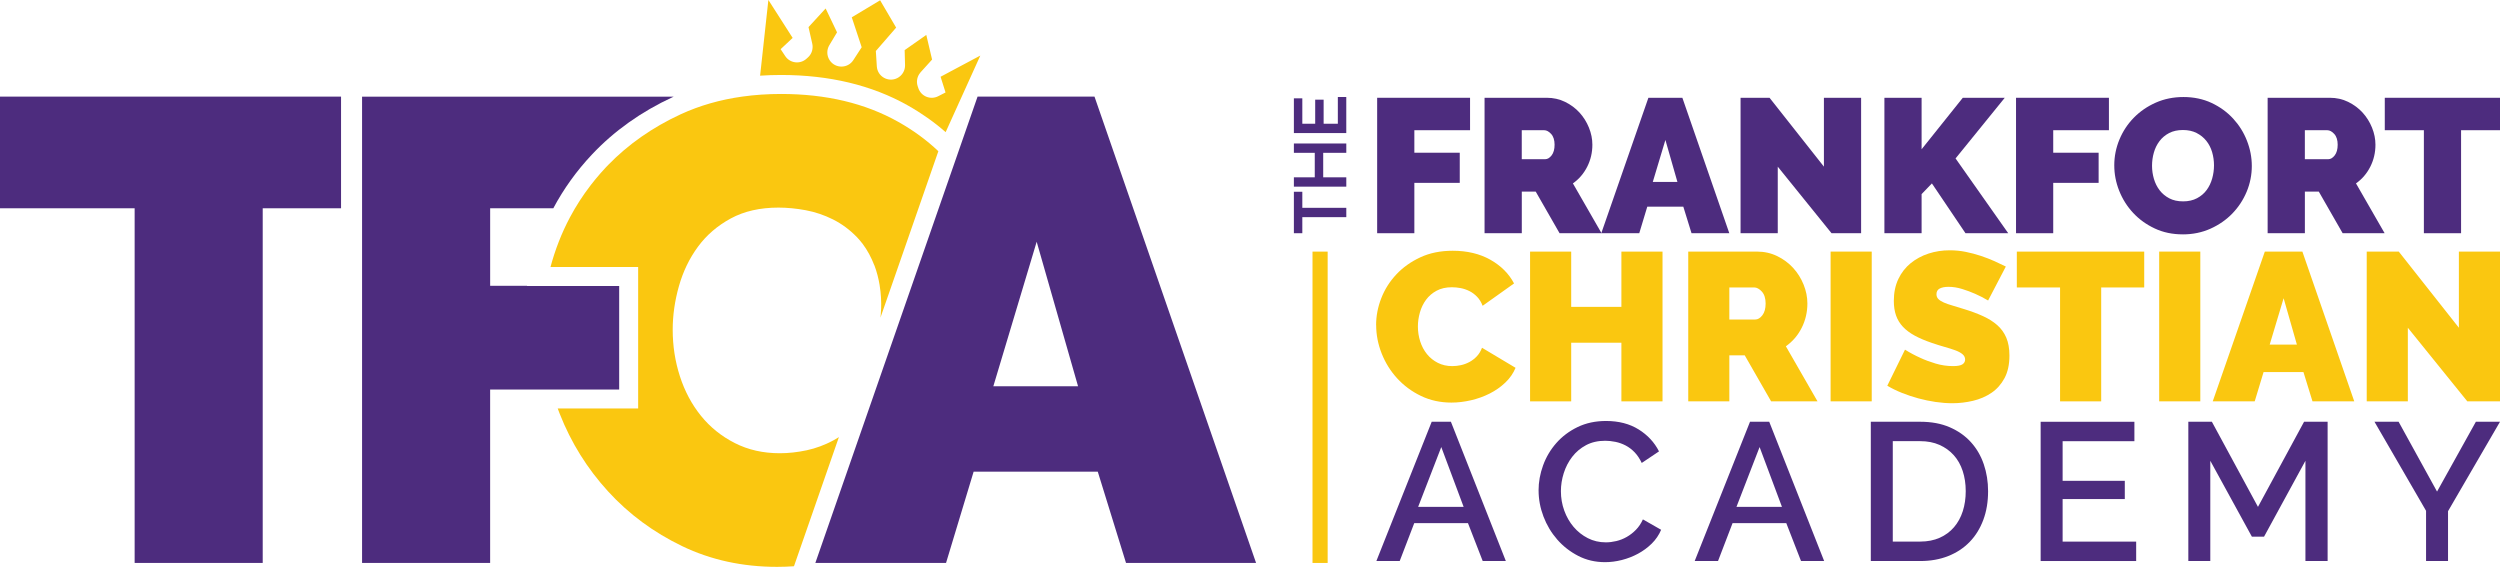
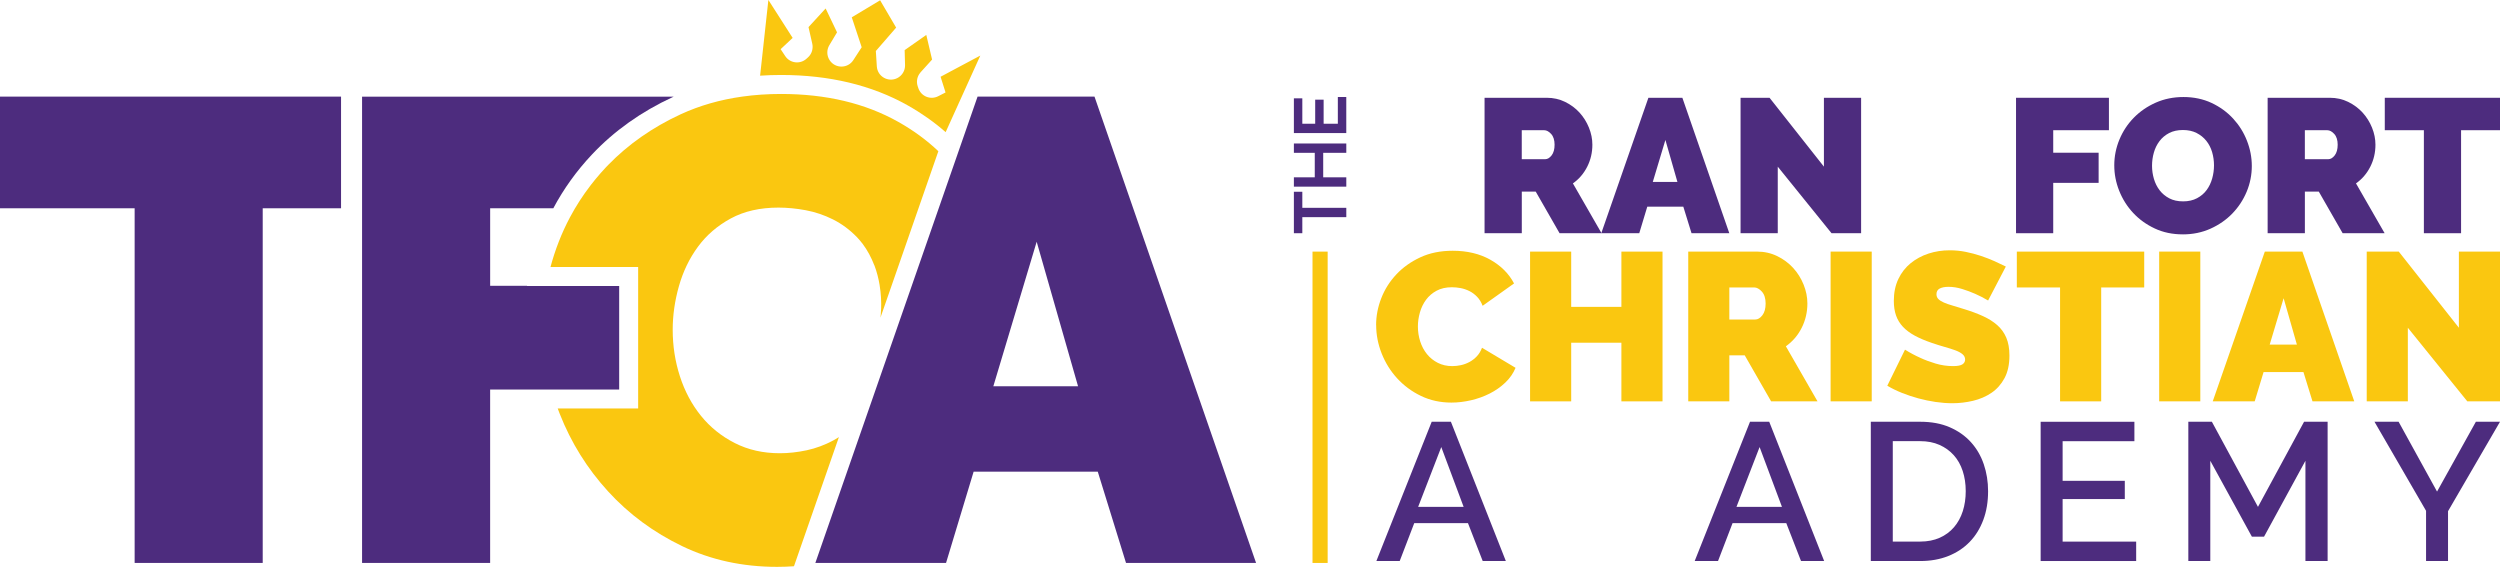
<svg xmlns="http://www.w3.org/2000/svg" id="Layer_2" viewBox="0 0 1285.82 291.56">
  <defs>
    <style>.cls-1{fill:#fac710;}.cls-1,.cls-2{stroke-width:0px;}.cls-2{fill:#4d2c7e;}</style>
  </defs>
  <g id="Layer_1-2">
    <path class="cls-1" d="M488.38,37.02l-4.61,2.46,2.55,8.08-3.8,1.94c-3.97,2.02-8.79.05-10.2-4.18l-.33-.99c-.69-2.07-.39-4.32.74-6.13.23-.36.48-.72.77-1.04l5.9-6.52-2.98-12.67-11.13,7.81.02.86.18,6.84c.08,2.85-1.52,5.47-4.07,6.73-4.66,2.27-10.13-.91-10.45-6.08l-.5-7.9,10.44-12.03L452.67.15l-14.58,8.75,5.1,15.4-4.31,6.64c-2.82,4.34-9.15,4.43-12.09.16-1.61-2.34-1.71-5.42-.24-7.86l3.12-5.21.84-1.4-5.86-12.27-8.81,9.58,1.94,8.58c.11.47.15.95.16,1.42.05,2.09-.78,4.14-2.38,5.57l-.77.7c-3.3,2.99-8.48,2.34-10.93-1.36l-2.36-3.56,6.18-5.79-2.98-4.67-9.5-14.85-.85,7.74-3.41,31.2c3.55-.24,7.15-.36,10.79-.36,24.78,0,46.68,5.25,65.08,15.61,7.17,4.04,13.73,8.67,19.56,13.8l14.61-32.27,3.22-7.12-15.83,8.43Z" />
    <polygon class="cls-2" points="164.71 49.69 39.66 49.69 0 49.69 0 107.12 39.66 107.12 69.25 107.12 69.25 289.53 135.12 289.53 135.12 107.12 164.71 107.12 175.41 107.12 175.41 49.69 164.71 49.69" />
    <path class="cls-1" d="M482.62,77.77c-5.96-5.67-12.82-10.7-20.59-15.08-17.01-9.57-37.11-14.36-60.3-14.36-6.96,0-13.63.46-20.04,1.36-11.35,1.6-21.83,4.6-31.44,9.02-.12.05-.22.1-.22.1-.03.01-.05.03-.08.04-14.37,6.66-26.85,15.4-37.12,25.97-.43.45-.87.89-1.29,1.34-.02.03-.05.05-.07.08-.83.88-1.64,1.77-2.44,2.68-.21.23-.41.47-.61.71-.64.73-1.26,1.47-1.88,2.21-.18.22-.37.45-.55.67-.66.81-1.31,1.62-1.95,2.45-.11.15-.23.29-.34.44-3.96,5.16-7.48,10.61-10.51,16.3l-.07.13c-2.14,4.04-4.06,8.2-5.73,12.51-1.68,4.31-3.09,8.63-4.25,12.98h45.08v72.78h-41.37c.34.91.68,1.83,1.04,2.74,5.85,14.86,14.13,28.15,24.83,39.86,10.69,11.71,23.42,21.11,38.17,28.21,14.75,7.09,31.02,10.64,48.81,10.64,2.86,0,5.75-.11,8.66-.31l23.11-66.42c-.94.6-1.9,1.17-2.88,1.7-4.39,2.36-8.95,4.05-13.68,5.07-4.73,1.01-9.35,1.52-13.85,1.52-8.56,0-16.27-1.74-23.14-5.24-6.87-3.49-12.67-8.16-17.4-14.02-4.73-5.85-8.33-12.61-10.81-20.27-2.48-7.65-3.72-15.65-3.72-23.98,0-7.43,1.07-14.92,3.21-22.46,2.14-7.54,5.4-14.3,9.8-20.27,4.39-5.96,10.02-10.81,16.89-14.53,6.87-3.72,15.03-5.57,24.49-5.57,4.5,0,9.17.45,14.02,1.35,4.84.9,9.51,2.48,14.02,4.73,4.5,2.25,8.61,5.29,12.33,9.12,1.09,1.15,2.09,2.33,3,3.54,2.35,3.15,4.34,6.8,5.95,10.98l.03-.02c1.3,3.45,2.14,6.88,2.67,10.07,1.57,9.45.43,16.87.43,16.87l7.94-22.83h0s5.54-15.92,5.54-15.92l16.32-46.91h0s-.01-.01-.01-.01Z" />
    <path class="cls-2" d="M284.58,107.12c5.31-9.97,11.96-19.23,19.86-27.63,11.39-12.12,25.36-22.06,41.52-29.53.2-.09.4-.17.59-.26h-160.33v239.84h65.87v-89.18h66.37v-53.27h-47.41s.01-.07.02-.11h-18.97v-39.86h32.48Z" />
    <path class="cls-2" d="M562.92,49.69h-60.13l-8.89,25.56-3.69,10.61-10.11,29.06-5.54,15.92-22.16,63.7-3.27,9.41-29.77,85.58h67.22l7.25-24,6.94-22.95h63.84l14.53,46.95h66.89l-83.1-239.84ZM510.9,198.66l22.29-74.32,21.28,74.32h-43.58Z" />
    <path class="cls-2" d="M669.82,111.69v8.26h-4.34v-21.32h4.34v8.26h22.62v4.8h-22.62Z" />
    <path class="cls-2" d="M665.48,96v-4.8h10.74v-12.6h-10.74v-4.8h26.96v4.8h-11.88v12.6h11.88v4.8h-26.96Z" />
    <path class="cls-2" d="M665.48,68.44v-17.86h4.34v13.06h6.62v-12.37h4.34v12.37h7.31v-13.74h4.34v18.54h-26.96Z" />
    <rect class="cls-1" x="675.06" y="129.41" width="7.79" height="160.13" />
-     <path class="cls-2" d="M708.31,119.95V50.29h47.78v16.68h-28.65v11.58h23.35v15.5h-23.35v25.9h-19.13Z" />
    <path class="cls-2" d="M763.55,119.95V50.29h31.99c3.4,0,6.54.7,9.42,2.11,2.88,1.41,5.35,3.24,7.41,5.49,2.06,2.26,3.68,4.84,4.86,7.75,1.18,2.91,1.77,5.84,1.77,8.78,0,4.06-.88,7.83-2.65,11.33-1.77,3.5-4.22,6.36-7.36,8.58l14.72,25.61h-21.59l-12.26-21.39h-7.16v21.39h-19.13ZM782.68,81.88h12.07c1.18,0,2.27-.65,3.29-1.96,1.01-1.31,1.52-3.14,1.52-5.49s-.59-4.27-1.77-5.54c-1.18-1.28-2.35-1.91-3.53-1.91h-11.58v14.91Z" />
    <path class="cls-2" d="M847.83,50.29h17.46l24.14,69.66h-19.43l-4.22-13.64h-18.54l-4.12,13.64h-19.53l24.23-69.66ZM862.74,93.56l-6.18-21.58-6.48,21.58h12.66Z" />
    <path class="cls-2" d="M914.35,85.71v34.24h-19.13V50.29h14.91l27.96,35.42v-35.42h19.13v69.66h-15.21l-27.67-34.24Z" />
-     <path class="cls-2" d="M969.2,119.95V50.29h19.13v26.49l21.19-26.49h21.59l-25.31,31.2,27.08,38.46h-21.98l-17.27-25.61-5.3,5.49v20.11h-19.13Z" />
    <path class="cls-2" d="M1036.9,119.95V50.29h47.78v16.68h-28.65v11.58h23.35v15.5h-23.35v25.9h-19.13Z" />
    <path class="cls-2" d="M1122.65,120.54c-5.3,0-10.11-1.01-14.42-3.04-4.32-2.03-8.01-4.69-11.09-8-3.08-3.3-5.46-7.08-7.16-11.33-1.7-4.25-2.55-8.63-2.55-13.15s.88-8.99,2.65-13.25c1.77-4.25,4.23-8,7.41-11.23,3.17-3.24,6.93-5.82,11.28-7.75,4.35-1.93,9.11-2.89,14.28-2.89s10.11,1.01,14.42,3.04c4.32,2.03,8.01,4.71,11.09,8.05,3.07,3.34,5.45,7.13,7.11,11.38,1.67,4.25,2.5,8.6,2.5,13.05s-.88,8.98-2.65,13.2c-1.77,4.22-4.22,7.95-7.36,11.19-3.14,3.24-6.88,5.84-11.23,7.8-4.35,1.96-9.11,2.94-14.28,2.94ZM1106.85,85.22c0,2.36.33,4.63.98,6.82.65,2.19,1.63,4.14,2.94,5.84,1.31,1.7,2.96,3.07,4.95,4.12,1.99,1.05,4.37,1.57,7.11,1.57s5.13-.54,7.16-1.62c2.03-1.08,3.68-2.48,4.95-4.22,1.28-1.73,2.22-3.71,2.85-5.94.62-2.22.93-4.48.93-6.77s-.33-4.63-.98-6.82c-.65-2.19-1.65-4.12-2.99-5.79-1.34-1.67-3.01-3.01-5-4.02-2-1.01-4.33-1.52-7.02-1.52s-5.12.52-7.11,1.57c-2,1.05-3.65,2.44-4.95,4.17-1.31,1.73-2.27,3.7-2.89,5.89-.62,2.19-.93,4.43-.93,6.72Z" />
    <path class="cls-2" d="M1166.31,119.95V50.29h31.99c3.4,0,6.54.7,9.42,2.11,2.88,1.41,5.35,3.24,7.41,5.49,2.06,2.26,3.68,4.84,4.86,7.75,1.18,2.91,1.77,5.84,1.77,8.78,0,4.06-.88,7.83-2.65,11.33-1.77,3.5-4.22,6.36-7.36,8.58l14.72,25.61h-21.59l-12.26-21.39h-7.16v21.39h-19.13ZM1185.45,81.88h12.07c1.18,0,2.27-.65,3.29-1.96,1.01-1.31,1.52-3.14,1.52-5.49s-.59-4.27-1.77-5.54c-1.18-1.28-2.35-1.91-3.53-1.91h-11.58v14.91Z" />
    <path class="cls-2" d="M1285.82,66.97h-20.02v52.98h-19.13v-52.98h-20.11v-16.68h59.26v16.68Z" />
    <path class="cls-1" d="M707.77,167.26c0-4.7.88-9.33,2.66-13.88,1.77-4.56,4.36-8.64,7.76-12.26,3.4-3.62,7.52-6.54,12.37-8.79,4.84-2.24,10.38-3.36,16.6-3.36,7.45,0,13.9,1.54,19.36,4.61,5.46,3.08,9.53,7.14,12.2,12.2l-16.16,11.5c-.72-1.88-1.68-3.44-2.87-4.66-1.19-1.23-2.51-2.21-3.96-2.93-1.45-.72-2.95-1.23-4.5-1.52-1.56-.29-3.06-.43-4.5-.43-3.04,0-5.66.6-7.86,1.79-2.21,1.19-4.01,2.75-5.42,4.66-1.41,1.92-2.46,4.09-3.15,6.51-.69,2.42-1.03,4.83-1.03,7.21,0,2.68.4,5.24,1.19,7.7.79,2.46,1.95,4.63,3.47,6.51,1.52,1.88,3.38,3.38,5.59,4.5,2.2,1.12,4.68,1.68,7.43,1.68,1.45,0,2.93-.16,4.45-.49,1.52-.33,2.98-.87,4.39-1.63,1.41-.76,2.67-1.74,3.8-2.93,1.12-1.19,2.01-2.66,2.66-4.39l17.25,10.31c-1.16,2.82-2.91,5.35-5.26,7.59-2.35,2.24-5.03,4.12-8.03,5.64-3,1.52-6.22,2.68-9.65,3.47-3.44.79-6.78,1.19-10.03,1.19-5.71,0-10.94-1.14-15.67-3.42-4.74-2.28-8.82-5.3-12.26-9.06-3.44-3.76-6.09-8.03-7.97-12.8-1.88-4.77-2.82-9.62-2.82-14.54Z" />
    <path class="cls-1" d="M855.08,129.41v77.02h-21.15v-30.16h-25.82v30.16h-21.15v-77.02h21.15v28.42h25.82v-28.42h21.15Z" />
    <path class="cls-1" d="M868.31,206.42v-77.02h35.36c3.76,0,7.23.78,10.41,2.33,3.18,1.55,5.91,3.58,8.19,6.07,2.28,2.49,4.07,5.35,5.37,8.57,1.3,3.22,1.95,6.45,1.95,9.71,0,4.49-.98,8.66-2.93,12.53-1.95,3.87-4.66,7.03-8.14,9.49l16.27,28.31h-23.86l-13.56-23.65h-7.92v23.65h-21.15ZM889.46,164.33h13.34c1.3,0,2.51-.72,3.63-2.17,1.12-1.45,1.68-3.47,1.68-6.07s-.65-4.72-1.95-6.13c-1.3-1.41-2.6-2.12-3.91-2.12h-12.8v16.49Z" />
    <path class="cls-1" d="M941.53,206.42v-77.02h21.15v77.02h-21.15Z" />
    <path class="cls-1" d="M1022.56,154.57c-2.17-1.3-4.41-2.46-6.73-3.47-1.95-.87-4.14-1.68-6.56-2.44-2.42-.76-4.79-1.14-7.11-1.14-1.88,0-3.38.29-4.5.87-1.12.58-1.68,1.56-1.68,2.93,0,1.01.33,1.84.98,2.49.65.65,1.59,1.25,2.82,1.79,1.23.54,2.73,1.07,4.5,1.57,1.77.51,3.78,1.12,6.02,1.84,3.54,1.08,6.74,2.28,9.6,3.58,2.86,1.3,5.3,2.84,7.32,4.61,2.02,1.77,3.58,3.92,4.66,6.45,1.08,2.53,1.63,5.61,1.63,9.22,0,4.63-.85,8.52-2.55,11.66-1.7,3.15-3.94,5.66-6.73,7.54-2.78,1.88-5.93,3.24-9.44,4.07-3.51.83-7.03,1.25-10.58,1.25-2.82,0-5.71-.22-8.68-.65-2.97-.43-5.91-1.05-8.84-1.84-2.93-.79-5.75-1.74-8.46-2.82-2.71-1.08-5.23-2.31-7.54-3.69l9.11-18.55c2.53,1.59,5.17,3,7.92,4.23,2.31,1.08,4.94,2.06,7.86,2.93,2.93.87,5.91,1.3,8.95,1.3,2.31,0,3.92-.31,4.83-.92.9-.61,1.36-1.43,1.36-2.44,0-1.08-.45-2.01-1.36-2.77-.9-.76-2.15-1.43-3.74-2.01-1.59-.58-3.42-1.16-5.48-1.74-2.06-.58-4.25-1.26-6.56-2.06-3.4-1.16-6.33-2.4-8.79-3.74-2.46-1.34-4.49-2.86-6.07-4.56-1.59-1.7-2.77-3.63-3.53-5.8-.76-2.17-1.14-4.66-1.14-7.48,0-4.27.78-8.03,2.33-11.28,1.55-3.25,3.67-5.97,6.35-8.14,2.67-2.17,5.73-3.81,9.17-4.94,3.43-1.12,7.07-1.68,10.9-1.68,2.82,0,5.57.27,8.24.81,2.67.54,5.26,1.23,7.76,2.06,2.49.83,4.83,1.74,7,2.71,2.17.98,4.12,1.9,5.86,2.77l-9.11,17.46Z" />
    <path class="cls-1" d="M1102.83,147.85h-22.13v58.58h-21.15v-58.58h-22.24v-18.44h65.52v18.44Z" />
    <path class="cls-1" d="M1110.53,206.42v-77.02h21.15v77.02h-21.15Z" />
    <path class="cls-1" d="M1164.87,129.41h19.31l26.68,77.02h-21.48l-4.66-15.08h-20.5l-4.56,15.08h-21.59l26.79-77.02ZM1181.36,177.24l-6.83-23.86-7.16,23.86h13.99Z" />
    <path class="cls-1" d="M1238.42,168.57v37.86h-21.15v-77.02h16.49l30.91,39.16v-39.16h21.15v77.02h-16.81l-30.59-37.86Z" />
    <path class="cls-2" d="M736.35,216.92h9.89l28.25,71.62h-11.9l-7.57-19.47h-27.64l-7.47,19.47h-12l28.45-71.62ZM752.79,260.7l-11.5-30.77-11.9,30.77h23.4Z" />
-     <path class="cls-2" d="M791.33,252.23c0-4.3.77-8.59,2.32-12.86,1.55-4.27,3.82-8.1,6.81-11.5,2.99-3.4,6.64-6.14,10.94-8.22,4.3-2.08,9.18-3.13,14.63-3.13,6.52,0,12.11,1.45,16.75,4.34,4.64,2.89,8.14,6.66,10.49,11.3l-8.88,5.95c-1.01-2.15-2.22-3.97-3.63-5.45-1.41-1.48-2.96-2.65-4.64-3.53-1.68-.87-3.43-1.5-5.25-1.87-1.82-.37-3.57-.56-5.25-.56-3.77,0-7.06.76-9.89,2.27-2.82,1.51-5.2,3.51-7.11,6-1.92,2.49-3.36,5.28-4.34,8.37-.98,3.09-1.46,6.19-1.46,9.28,0,3.5.57,6.83,1.72,9.99,1.14,3.16,2.74,5.95,4.79,8.37,2.05,2.42,4.49,4.36,7.31,5.8,2.82,1.45,5.92,2.17,9.28,2.17,1.75,0,3.55-.22,5.4-.66,1.85-.44,3.63-1.14,5.35-2.12,1.72-.98,3.29-2.2,4.74-3.68,1.45-1.48,2.64-3.26,3.58-5.35l9.38,5.35c-1.14,2.69-2.76,5.06-4.84,7.11-2.08,2.05-4.44,3.78-7.06,5.2-2.62,1.41-5.4,2.49-8.32,3.23-2.93.74-5.8,1.11-8.62,1.11-5.04,0-9.65-1.07-13.82-3.23-4.17-2.15-7.77-4.96-10.79-8.42-3.03-3.46-5.38-7.4-7.06-11.8-1.68-4.4-2.52-8.89-2.52-13.47Z" />
    <path class="cls-2" d="M900.07,216.92h9.89l28.25,71.62h-11.9l-7.57-19.47h-27.64l-7.47,19.47h-12l28.45-71.62ZM916.51,260.7l-11.5-30.77-11.9,30.77h23.4Z" />
    <path class="cls-2" d="M962.21,288.54v-71.62h25.42c5.78,0,10.84.94,15.18,2.83,4.34,1.88,7.97,4.44,10.89,7.67,2.93,3.23,5.13,7.01,6.61,11.35,1.48,4.34,2.22,8.96,2.22,13.87,0,5.45-.82,10.37-2.47,14.78-1.65,4.41-3.98,8.17-7.01,11.3-3.03,3.13-6.69,5.55-11,7.26-4.31,1.72-9.11,2.57-14.43,2.57h-25.42ZM1011.03,252.63c0-3.77-.52-7.23-1.56-10.39-1.04-3.16-2.57-5.87-4.59-8.12-2.02-2.25-4.47-4.02-7.36-5.3-2.89-1.28-6.19-1.92-9.89-1.92h-14.12v51.65h14.12c3.77,0,7.11-.66,10.04-1.97,2.93-1.31,5.38-3.13,7.36-5.45,1.98-2.32,3.48-5.06,4.49-8.22,1.01-3.16,1.51-6.59,1.51-10.29Z" />
    <path class="cls-2" d="M1098.69,278.56v9.99h-49.13v-71.62h48.22v9.99h-36.92v20.38h31.98v9.38h-31.98v21.89h37.83Z" />
    <path class="cls-2" d="M1185.75,288.54v-51.55l-21.29,39.04h-6.25l-21.39-39.04v51.55h-11.3v-71.62h12.11l23.71,43.78,23.71-43.78h12.11v71.62h-11.4Z" />
    <path class="cls-2" d="M1233.67,216.92l19.77,35.91,19.97-35.91h12.41l-26.73,46v25.62h-11.3v-25.82l-26.53-45.8h12.41Z" />
  </g>
</svg>